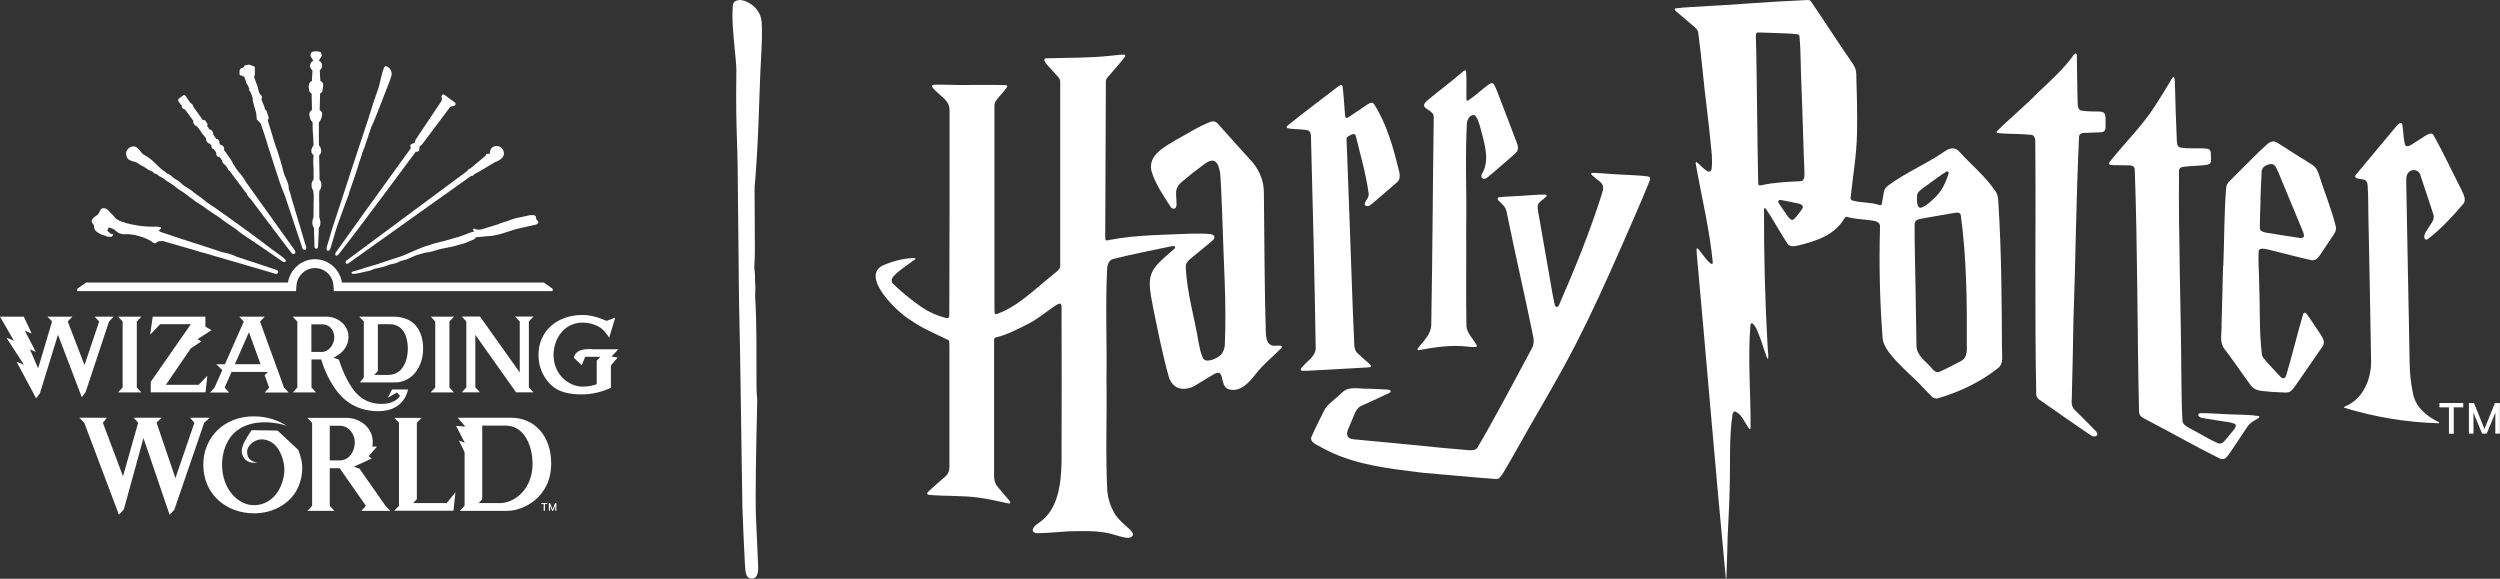
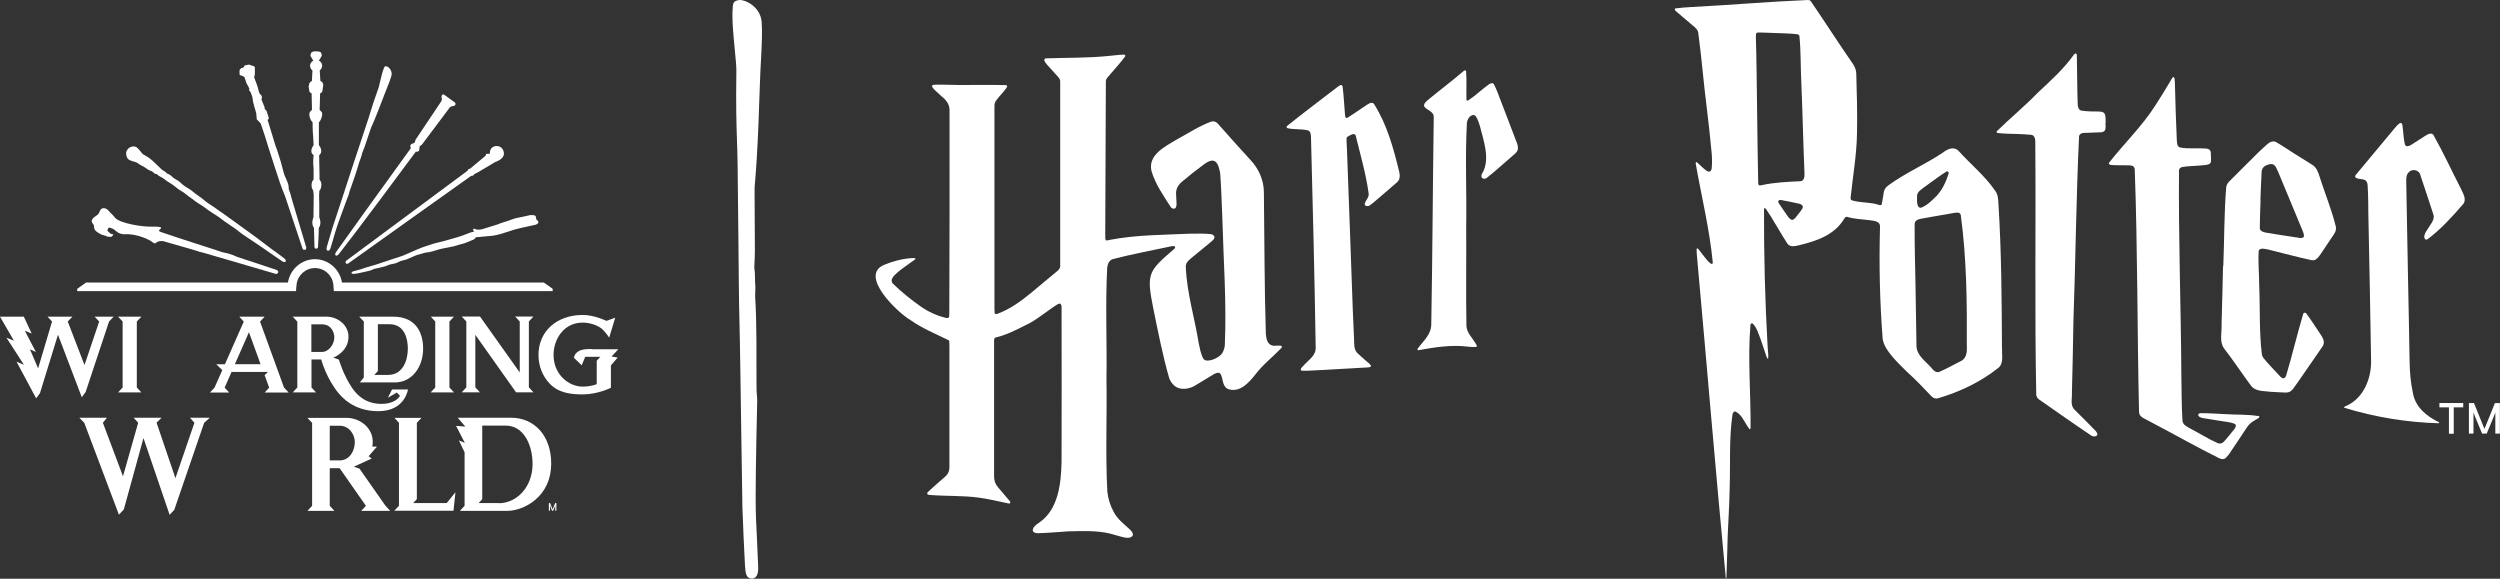
<svg xmlns="http://www.w3.org/2000/svg" id="Artwork" viewBox="0 0 202.65 46.91">
  <rect x="0" y="0" width="202.65" height="46.91" fill="#333333" stroke="none" />
  <defs>
    <style>.cls-1{fill:#fff;stroke-width:0px;}</style>
  </defs>
  <path class="cls-1" d="m111.08,29.75s.07-.08.05-.11c-.11-.18-.3-.29-.45-.43-.21-.18-.42-.37-.62-.56-.34-.3-.28-.77-.3-1.18-.03-.75-.07-1.51-.1-2.26-.16-4.31-.3-8.62-.47-12.93-.01-.29-.03-.58-.04-.87,0-.28-.02-.28.26-.43.15-.08.39-.21.48,0,.38,1.55.83,3.1,1.05,4.68.06.33-.22.54-.31.83-.06.25.28.26.42.15.09-.07.19-.14.27-.21.65-.56,1.31-1.11,1.95-1.68.22-.21.22-.53.15-.82-.46-1.9-.99-3.85-2.05-5.51-.18-.21-.47.01-.65.13-.47.32-.94.64-1.42.95-.06.04-.12.07-.2.06-.06-.09-.07-.21-.08-.33h0c-.07-.74-.09-1.48-.19-2.22-.08-.29-.38.04-.52.12-1.33,1.03-2.68,2.03-3.99,3.09-.05.05-.03.14.04.17.53.12,1.09.05,1.62.17.28.05.28.37.29.6.15,5.67.29,11.34.38,17.01.03.66-.61,1.03-1,1.48-.07.1-.25.2-.2.34.02.05.07.06.12.06.15,0,.3,0,.45,0,1.63-.07,3.27-.19,4.9-.27.05,0,.09-.02.13-.03Z" />
  <path class="cls-1" d="m114.96,28.39c1.33-.24,2.68-.46,4.04-.29.16.02.32.03.49.03.05,0,.09,0,.14,0,.05,0,.1-.09.08-.13-.03-.05-.06-.1-.09-.15-.26-.45-.7-.85-.75-1.39-.05-2.7,0-5.41-.02-8.11h0,0c.05-2.8-.1-5.62.06-8.42.04-.24.18-.51.43-.59.13-.04.24,0,.3.1.15.24.24.5.32.77.29,1.17.85,2.66.22,3.79-.23.3-.03.64.33.43.74-.59,1.44-1.24,2.17-1.86.2-.16.4-.35.36-.63,0-.09-.03-.18-.05-.27-.43-1.16-.89-2.32-1.33-3.48-.18-.45-.33-.92-.56-1.35-.04-.08-.13-.12-.21-.09-.07.02-.13.04-.19.08-.59.42-1.1.93-1.7,1.32-.05.03-.12-.02-.13-.07,0-.03,0-.07,0-.1-.02-.74.03-1.49-.03-2.22,0-.03-.08-.07-.11-.05-.05.03-.1.05-.14.09-.89.77-1.83,1.47-2.73,2.21-.13.11-.27.22-.37.36-.31.5.78.52.73,1.14-.08,5.59-.1,11.18-.2,16.77,0,.85-.65,1.36-1.11,1.99-.01.02,0,.04,0,.07,0,.03.04.06.08.06Z" />
  <path class="cls-1" d="m103.34,28.04c-.59-.02-.68-.5-.73-.93-.12-3.84-.11-7.68-.16-11.52,0-1-.43-1.94-1.12-2.66-.9-.97-1.77-1.96-2.65-2.95-.14-.12-.3-.17-.48-.13-1,.36-1.9.97-2.84,1.47-.91.56-2.3,1.22-2.03,2.51.3,1.07.97,2.01,1.56,2.94.11.17.37.22.44.01.02-.06.04-.13.04-.2,0-.3-.03-.6-.04-.9-.01-.45.25-.78.59-1.04.53-.45,1.08-.88,1.64-1.29.5-.38.97-.56,1.22.17.07.22.13.45.14.68.08,1.13.11,2.27.16,3.41.09,3.47.36,6.96.2,10.43-.05.28-.14.58-.37.77-.29.24-.66.41-1.05.42-.17,0-.29-.08-.36-.23-.17-.37-.25-.77-.33-1.17-.33-2.07-.97-4.1-1.05-6.2-.02-.33.24-.54.47-.73.38-.31.75-.62,1.13-.93.16-.13.33-.26.48-.4.17-.12.38-.36.12-.53-.05-.03-.11-.05-.16-.06-.54-.06-1.09-.04-1.63-.04-2.18.1-4.4.09-6.55.5-.35.1-.4.08-.39-.31.02-4.18.04-8.35.05-12.53,0-.27.26-.43.4-.63.38-.46.81-.9,1.16-1.39.04-.07,0-.15-.08-.15-.41,0-.81.07-1.21.1-1.71.18-3.43.14-5.15.2-.07,0-.13.12-.1.19.05.13.14.24.23.34.25.28.5.55.75.83.14.15.31.3.3.53,0,4.95,0,9.91,0,14.86.02.21-.07.35-.22.48-.7.57-1.39,1.16-2.09,1.74-.84.69-1.73,1.35-2.76,1.73-.08.02-.2.07-.24-.04,0-.12-.02-.23-.02-.35,0-5.49,0-10.97,0-16.46,0-.17.05-.32.15-.45.27-.38.63-.69.87-1.08.03-.06-.01-.15-.08-.15-1.28-.04-2.55,0-3.83-.01-.67,0-1.35-.05-2.02-.02-.03,0-.07.02-.1.03-.03.01-.06.09-.05.12.17.29.47.48.7.72.38.3.72.66.72,1.17.01,5.52,0,11.04-.02,16.57,0,.31-.06.34-.36.27-.68-.18-1.31-.46-1.89-.86-.83-.58-1.62-1.21-2.34-1.92-.07-.07-.08-.16-.08-.26,0-.46,1.51-1.37,1.92-1.7.03-.02,0-.07-.03-.08-.08,0-.16-.02-.24-.01-.79.05-1.55.25-2.29.56-2.01.88,1.12,3.86,2.17,4.47.95.67,2.03,1.11,3.07,1.62.04.02.07.07.07.11,0,.15.01.3.01.45,0,3.25,0,6.5,0,9.74,0,.32-.12.58-.37.79-.37.31-.73.64-1.1.97-.08.07-.16.14-.23.21-.05.05-.11.1-.1.17.02.1.12.1.2.11,1.31.11,2.63.04,3.93.21.83.11,1.64.31,2.46.48.03,0,.07,0,.1,0,.02,0,.06-.06.05-.08-.01-.03-.02-.07-.04-.1-.32-.38-.65-.76-.97-1.14-.21-.24-.3-.52-.31-.83,0-3.58,0-7.17,0-10.75,0-.1,0-.21,0-.31,0-.09.02-.2.11-.24.84-.19,1.61-.58,2.38-.97.48-.22.92-.5,1.34-.81.45-.31.88-.65,1.34-.93.04-.02.09-.03.13-.04.14-.01.16.16.17.26.02,4.19,0,8.38,0,12.56-.04,1.74-.25,3.87-1.81,4.93-.13.08-.25.17-.36.28-.32.36-.15.6.3.58.81-.02,1.62-.1,2.43-.15,1.12-.02,2.27-.08,3.36.18.32.09.65.18.97.27.22.05.46.12.68.04.2-.06.27-.23.16-.41-.04-.07-.1-.13-.15-.19-.48-.45-1.03-.85-1.34-1.44-.29-.52-.47-1.09-.53-1.68-.16-3.02-.02-6.06-.07-9.08h0c.05-3.02-.1-6.06.06-9.08.04-.27.15-.57.43-.67,1.55-.4,3.12-.7,4.69-1.03.1-.02.2-.04.31-.03.05,0,.1.09.07.13-.02.03-.03.06-.06.09-2.12,1.83-2.27,1.98-1.71,4.81.39,1.9.76,3.8,1.29,5.66.07.19.17.36.3.5.49.57,1.35.43,1.91.05.47-.28.93-.57,1.4-.85.41-.22.57-.17.68.3.08.36.16.85.6.93.89.22,1.58-.56,2.08-1.19.61-.81,1.42-1.44,2.12-2.16.02-.02.03-.06.05-.09.03-.18-.35-.09-.62-.11Z" />
  <polygon class="cls-1" points="123.54 15.86 123.54 15.86 123.54 15.86 123.54 15.86" />
  <polygon class="cls-1" points="195.18 22.28 195.18 22.28 195.18 22.28 195.18 22.28" />
  <path class="cls-1" d="m183.08,33.73c-.89-.15-1.81-.1-2.7-.16h0s0,0,0,0c-.66-.03-1.32-.08-1.98-.08-.23,0-.3.2-.07.32.09.05.19.08.3.09.41.06.82.13,1.24.2.42.08.86.09,1.26.25.2.09.08.32-.02.44-.29.35-.56.71-.87,1.04-.13.11-.28.16-.45.1-.77-.34-1.49-.8-2.24-1.19-.27-.16-.63-.3-.64-.67-.08-1.22-.06-2.43-.09-3.65-.03-5.54-.24-11.09-.19-16.63.03-.14.12-.22.26-.25.5-.09,1.02-.08,1.52-.13.95-.07.82-.12.8-1.01-.02-.25-.15-.33-.39-.36-.69-.05-1.4.04-2.08-.08-.29-.05-.27-.42-.29-.64-.07-1.49-.11-2.99-.15-4.49-.01-.18,0-.37-.06-.55,0-.02-.07-.04-.09-.02-.09.06-.13.16-.18.25-.41.7-.84,1.39-1.28,2.07-1.07,1.67-2.52,3.06-3.74,4.62-.06.21.32.17.48.19.32,0,.65,0,.97.01.24,0,.57-.03.64.28.24,6.56.2,13.15.35,19.72.01.28.24.45.47.55.19.1.39.21.58.31,1.82.95,3.6,1.97,5.44,2.88.18.09.4.12.55-.03.08-.08.16-.17.23-.26.49-.71.97-1.45,1.45-2.17.16-.25.37-.45.63-.59.09-.07.55-.24.36-.39Z" />
-   <path class="cls-1" d="m133.64,14.31c-1.01-.14-2.04-.12-3.05-.21-.52-.02-1.04-.1-1.56-.08-.02,0-.04.03-.05.04-.02.12.23.26.31.34.56.47.82.53.56,1.31-.97,3.08-2.2,6.09-3.49,9.05-.16.24-.31.1-.35-.13-.05-.23-.1-.45-.14-.68-.39-2.25-.79-4.5-1.18-6.75-.14-.74.02-.72.55-1.17.04-.04.08-.08.12-.12.03-.03,0-.11-.03-.12-.03,0-.07-.02-.1-.02-.57,0-1.14.06-1.7.09h0c-.65.05-1.3.06-1.95.12-.03,0-.07.01-.1.02-.08.02-.11.14-.06.2.04.05.07.09.12.13.36.33.55.52.62,1.01.68,3.35,1.46,6.68,2.14,10.03.05.3.02.58-.11.84-1.47,2.71-2.89,5.46-4.45,8.11-.17.2-.48.18-.72.17-.72-.07-1.43-.13-2.15-.19-2.38-.24-4.76-.47-7.14-.69-.52-.04-.62-.34-.47-.77.19-.45.38-.9.57-1.35.1-.23.25-.46.48-.57.67-.31,1.35-.62,2.02-.93.1-.06.52-.18.37-.34-.07-.05-.15-.06-.23-.07-.49-.02-.97-.06-1.46-.07-.69.05-1.6-.25-2.15.25-.35.32-.71.63-1.07.94-.19.17-.35.37-.47.6-.33.7-.71,1.39-1.01,2.1-.14.32.18.52.42.66.32.17.63.35.95.5,2.36,1.16,5.04,1.44,7.62,1.76,1.99.16,3.97.37,5.96.51.26.02.4-.21.53-.4.78-1.29,1.49-2.61,2.24-3.91,1.27-2.2,2.55-4.38,3.71-6.63,1.3-2.54,2.48-5.15,3.63-7.76.78-1.78,1.57-3.55,2.3-5.35.07-.17.17-.39-.06-.47Z" />
  <path class="cls-1" d="m197.27,10.95c-.18-.25-.51-.05-.71.08-.33.21-.67.42-1,.64-.17.12-.51.32-.62.04-.12-.5-.12-1.04-.2-1.55,0-.12-.1-.25-.22-.17-.17.12-.31.28-.44.44-1.04,1.26-2.1,2.51-3.14,3.77-.18.33.48.29.67.36.21.04.3.26.31.45.07.97.04,1.95.07,2.92.08,3.76.15,7.51.21,11.27.04,1.51-.64,3.17-2.13,3.75-.04.02-.07.07-.05.1,2.47.76,5.07,1.19,7.66,1.26.01,0,.03-.03.04-.05,0,0,0-.02-.01-.03-.98-.47-1.9-1.2-2.11-2.33-.2-.9-.27-1.81-.28-2.73-.03-2.3-.09-4.59-.13-6.89h0c-.05-2.53-.09-5.06-.14-7.58,0-.25,0-.53.19-.72.32-.37.91-.17.97.26.34,1.05.71,2.09,1.04,3.14.1.31-.06.59-.24.84-.11.18-.23.35-.34.53-.07.11-.12.22-.15.35-.04.17.06.42.26.29,1.08-.81,1.99-1.81,2.87-2.83.34-.39-.01-.9-.18-1.29-.74-1.43-1.41-2.9-2.2-4.3Z" />
  <path class="cls-1" d="m170.69,9.93h0c-.05-.48.1-.89-.56-.89-.46,0-.93,0-1.39-.07-.24-.03-.32-.31-.32-.51-.05-1.31-.04-2.62-.07-3.93,0-.07,0-.15-.07-.18-.08-.04-.13.03-.17.08-.83,1.17-1.9,2.12-2.94,3.1-1.06,1.09-2.24,2.06-3.32,3.12-.02.03.01.11.05.12.03,0,.07.02.1.02.5.05,1,.06,1.49.07.39.02.79.03,1.18.07.22.04.31.28.31.49.06,6.86-.06,13.74.08,20.6.03.14.09.26.21.35,1.42.99,2.83,1.99,4.27,2.95.1.06.22.07.34.04.09-.02.16-.13.12-.22-.03-.06-.06-.13-.1-.18-.56-.59-1.14-1.15-1.72-1.73-.4-.37-.2-.94-.23-1.42.05-1.9.09-3.8.12-5.71.18-5.02.22-10.05.46-15.06.06-.27.35-.27.57-.27.35-.01.7-.02,1.04-.04.63.02.54-.3.53-.8h0Z" />
  <path class="cls-1" d="m162.28,28.29c-.02-3.94-.04-7.89-.29-11.83-.02-.36-.04-.73-.28-1.02-.82-1.2-1.97-2.12-2.94-3.2-.39-.4-.88-.17-1.25.11-1.43.97-3.04,1.64-4.44,2.67-.25.17-.38.4-.4.69-.05.29-.09.57-.15.86-.04.08-.15.07-.22.04-.69-.24-1.45-.15-2.16-.36-.1-.03-.15-.1-.14-.21.18-1.76.5-3.52.52-5.29.03-1.59-.01-3.18-.06-4.77,0-.27-.1-.52-.24-.75-1.17-1.69-2.28-3.42-3.43-5.11-.06-.08-.14-.12-.24-.12-3.15.13-6.3.41-9.45.57-.43.03-.86.05-1.28.11-.02,0-.05.01-.06.03-.01.01-.03.05-.02.06.07.13.18.21.29.3.4.34.8.68,1.19,1.01.19.15.39.32.43.57.28,2.08.44,4.17.71,6.26.14,1.07.24,2.14.35,3.22.06.51.08,1.02.03,1.53-.01.07-.05.13-.08.19-.18.21-.53-.17-.67-.28-.15-.13-.29-.27-.43-.4-.03-.03-.09-.04-.09-.02-.01.03-.03.06-.03.09.47,2.68,1.13,5.34,1.39,8.05-.07.49-.98-.9-1.09-1-.04-.05-.09-.11-.14-.15-.01-.01-.04,0-.06,0,0,0-.02.02-.02.02,0,.1,0,.21,0,.31.8,8.82,1.53,17.64,2.37,26.46.06-.13.05-.21.05-.29h0c.02-.63.04-1.25.06-1.88.02-1.77.18-3.54.2-5.32.06-1.95-.06-3.94.23-5.87.03-.11.12-.27.26-.2.25.13.44.35.58.58.14.22.27.43.4.65.04.06.08.11.12.17.03.05.09,0,.1-.04.03-2.79-.24-5.6-.01-8.38.01-.07.07-.18.15-.14.32.21.53.92.67,1.27.17.48.33.97.49,1.45.02.05.05.1.08.15,0,0,.02,0,.03,0,0,0,.02-.01.02-.02.03-.35-.04-.69-.05-1.04-.21-3.68-.3-7.37-.29-11.06,0-.13.11-.09.16-.02.13.2.27.41.4.61.44.72.86,1.46,1.32,2.17.19.32.57.25.88.18,1.46-.35,2.96-.83,3.76-2.2.05-.08.13-.15.23-.12.53.17,1.1.18,1.65.25.32.06.95.03,1,.46,0,.09,0,.19,0,.28-.08,2.97-.01,5.94.22,8.9.12.93,1.32,2.02,1.97,2.67.71.63,1.36,1.33,2.02,2.02.14.12.3.17.48.13,1.76-.52,3.44-1.31,4.88-2.45.48-.36.3-1.02.33-1.53Zm-16.15-11.44c-.16.3-.4.54-.6.81-.04.04-.08.08-.13.12-.17.12-.33-.05-.43-.17-.26-.38-.54-.76-.79-1.15-.08-.15-.01-.27.17-.25.49.08.99.2,1.48.3h0c.16.03.37.15.29.35Zm.07-2.33c-.05.1-.14.16-.25.17-1.05.05-2.11.09-3.15.32-.22.05-.28.01-.28-.21-.03-1.98-.08-3.97-.09-5.95h0c-.03-1.96-.04-3.92-.1-5.88h0c.01-.11-.02-.3.12-.33.43-.02.86.03,1.29.03.66.04,1.33.02,1.98.11.07.02.12.07.14.14.13,1.29.09,2.6.16,3.89.1,2.4.15,4.8.25,7.2,0,.17.02.35-.07.51Zm9.2,1.31c.04-.31.36-.48.58-.66.6-.42,1.17-.87,1.79-1.26.03-.02.07-.02.08-.02.11.02.12.11.1.2h0c-.21.65-.5,1.29-.97,1.79-.37.36-.74.75-1.23.95-.44.11-.35-.73-.35-1Zm4.04,12.26c0,.55-.04,1.01-.61,1.24-.54.27-1.06.57-1.62.81-.23.09-.43-.06-.57-.23-.47-.58-1.24-1.03-1.29-1.83-.03-1.66-.05-3.32-.08-4.98h0c-.03-1.65-.08-3.29-.07-4.94h0c0-.26.24-.38.47-.42.89-.17,1.78-.31,2.67-.47.21-.03.53-.12.6.16.48,3.52.51,7.11.49,10.66Z" />
  <polygon class="cls-1" points="197.74 33.02 198.51 33.02 198.51 35.16 198.9 35.16 198.9 33.02 199.67 33.02 199.67 32.67 197.74 32.67 197.74 33.02" />
  <path class="cls-1" d="m202.24,32.67l-.85,2.1-.85-2.1h-.41v2.48h.37v-1.72c.02.06.13.35.13.35l.57,1.37h.37l.57-1.37s.11-.29.13-.35v1.72h.37v-2.48h-.41Z" />
  <path class="cls-1" d="m187.92,14.02c-.11-.34-.32-.59-.63-.75-.45-.28-.91-.56-1.36-.85-.47-.29-.93-.62-1.41-.89-.31-.18-.61.04-.83.24-.18.16-.36.33-.54.5-.83.83-1.67,1.65-2.49,2.48-.1.12-.17.25-.2.4-.18,2.13-.15,4.29-.24,6.43h-.02,0c-.03,1.56-.08,3.13-.12,4.69.04.64-.2,1.42.2,1.97.75.97,1.43,2,2.16,2.99.37.53,1.06.45,1.63.53.39.03.79.04,1.18.06.16,0,.33-.02.46-.13.06-.05.12-.11.17-.17.81-1.13,1.58-2.29,2.38-3.43.23-.32.05-.68-.14-.96-.39-.57-.76-1.17-1.17-1.72-.08-.1-.21-.08-.25.03-.5,1.67-.89,3.36-1.39,5.02-.13.32-.35.22-.52.01-.44-.49-.92-.95-1.33-1.47-.05-.08-.09-.16-.11-.25-.23-1.86-.14-3.75-.22-5.63,0-.93-.1-1.86-.04-2.78.08-.3.56-.15.78-.11,1.17.28,2.33.61,3.51.86.37.08.58-.29.77-.55.29-.42.57-.85.85-1.27.19-.28.42-.55.34-.91-.36-1.47-.96-2.88-1.41-4.33Zm-1.54,5.26c-.9-.12-1.78-.28-2.68-.42-.21-.04-.51-.11-.52-.37,0-.75.04-1.51.06-2.26h-.01c.04-.79.05-1.58.1-2.36h0c.04-.22.16-.38.37-.47.65-.27.74.02.98.56.65,1.55,1.29,3.1,1.93,4.65.07.16.14.32.15.5,0,.2-.24.19-.38.18Z" />
  <path class="cls-1" d="m7.71,18.65h0s.05.07.08.09c.05.06.27.19.34.22.07.06.17.08.24.1.04,0,.09.03.16.05.09.04.18.07.25.08.01,0,.03,0,.04,0,.08.01.19.03.26-.03.03-.02.1-.12.1-.16,0-.04-.14.03-.29-.12-.03-.03-.19-.17-.19-.2,0-.03.1-.24.13-.24.03,0,.15.04.15.04.14.04.3.13.41.24.28.26.64.27.66.27,1.07-.09,2.17.51,2.27.61.16.16.28.12.3.11h.01s.01-.02.01-.02c.22-.21.6-.14.6-.14l2.6.75c.24.09.46.15.66.19l5.85,1.71s.03,0,.05,0c.06,0,.11-.04.14-.09.02-.04.02-.09,0-.13-.02-.04-.05-.07-.1-.09-.37-.12-1.64-.56-3.23-1.07-.2-.1-.41-.18-.61-.24-.16-.05-.33-.09-.55-.13-3.08-1-4.81-1.56-5-1.64-.16-.06-.16-.11-.17-.12,0-.03.07-.08.1-.11.04-.03.07-.05.07-.1v-.04s-.04-.02-.04-.02c-.08-.04-.39-.06-.82-.05-.57.02-2.53-.25-2.89-.75-.08-.11-.17-.21-.26-.29-.07-.06-.14-.13-.2-.21-.22-.29-.65-.39-.78.06-.1.34-.53.35-.62.7-.04.15.11.25.17.38.03.12,0,.27.09.38Z" />
  <path class="cls-1" d="m24.04,23.06h0s0,0,0,0c.09-.75.73-1.33,1.49-1.33h0c.77,0,1.41.58,1.49,1.33h0s0,0,0,0c.03.26.04.54.04.54h17.74v-.19l-.72-.51s-16.21,0-16.36,0c-.17-1.06-1.09-1.89-2.19-1.89h0c-1.1,0-2.02.83-2.19,1.89-.16,0-16.36,0-16.36,0l-.72.51v.19h17.74s0-.28.04-.54Z" />
  <path class="cls-1" d="m26.04,29.14s.4,1.53,1.41,2.74c.7.85,1.77,1.45,3.22,1.45,2.17,0,2.4-1.76,2.4-1.76h-1.29s-.34.67-.34.67l.73-.42.25.26c-.1.23-.56.66-1.48.66-1.25,0-1.96-.65-2.41-1.31-.7-1.04-1.06-2.28-1.06-2.28l-.45-.16s1.23-.46,1.23-1.7c0-.61-.38-1.16-.98-1.44-.25-.12-.52-.18-.79-.18h-2.75l.37.4v5.34l-.37.4h1.89l-.37-.4v-2.27h.8Zm-.8-.61v-2.24h.85c.79,0,1.01.69,1.01,1.05,0,.58-.45,1.19-1.01,1.19h-.84Z" />
  <polygon class="cls-1" points="36.8 25.67 36.8 25.67 34.92 25.67 35.28 26.06 35.28 31.41 34.91 31.81 36.8 31.81 36.43 31.41 36.43 26.06 36.8 25.67" />
  <path class="cls-1" d="m42.87,26.06l.37-.4h-1.48l.37.4c0,.28,0,4.13,0,4.13l-3.22-4.53h-1.48l.37.4s0,5.34,0,5.34l-.37.4h1.47l-.37-.4v-4.26l3.3,4.66h1.41l-.37-.4v-5.35h0Z" />
  <path class="cls-1" d="m26.5,20.29h0s.02.01.03.02c.02,0,.06.03.12,0,.07-.03.12-.1.15-.22.05-.17.12-.41.2-.67.06-.21.12-.42.18-.62.16-.55.65-1.86.91-2.56.09-.26.16-.42.17-.45.01-.04.02-.07.03-.1.01-.06.03-.14.1-.34.02-.05.04-.11.07-.19.16-.45.49-1.4.65-1.98.01-.05.04-.11.06-.17.03-.07.05-.13.07-.19.01-.06.03-.11.05-.16.02-.07.05-.14.07-.25,0-.03.02-.06.04-.11.03-.07.08-.19.15-.38.08-.23.28-.82.41-1.22.07-.21.12-.36.13-.38,0-.02.03-.07.07-.15.05-.12.14-.31.24-.56.18-.43.51-1.29.75-1.92.08-.22.17-.42.24-.61.15-.37.27-.68.34-.94.1-.4-.22-.72-.38-.76-.15-.04-.19.04-.22.11h0c-.12.28-.23.75-.32,1.12-.05.24-.1.44-.14.55-.33.92-.46,1.33-.61,1.82-.06.18-.12.38-.19.61-.12.36-.35,1.05-.59,1.78-.31.93-.63,1.9-.75,2.27-.13.41-.68,2.11-1.09,3.34-.25.76-.45,1.36-.48,1.45-.07.24-.38,1.26-.45,1.52-.05.18-.07.29.02.36Z" />
  <path class="cls-1" d="m28.02,21.32c.04.07.14.09.2.04,1.12-.81,9.48-6.75,9.98-7.11.06.02.13-.01.16-.03.03-.02.07-.07.08-.1.07-.04.26-.14.4-.21.14-.07,1.1-.67,1.29-.77.46-.16.9-.46.64-1-.12-.25-.43-.36-.69-.28-.4.12-.37.54-.37.59-.1.04-.21.01-.27.02-.02,0-.03,0-.04.02,0,.01,0,.03-.01.05,0,.05-.04.09-.07.12h0l-1.21,1.01s-.1.02-.14.05c-.04.03-.06.09-.07.12-.38.28-8.8,6.52-9.83,7.29-.06.04-.07.12-.04.19Z" />
  <path class="cls-1" d="m40.46,18.15l-.31.1h0c-.36.11-.73.23-1.1.34-.11.03-.25.03-.38.02h-.03s-.07-.02-.11-.04c-.02-.01-.04-.02-.07-.03l-.05-.02-.08.12.04.04s.01.01.02.02c0,0,.02.02.02.02,0,.01.02.03.03.04-.02,0-.03.02-.05.02-.04.01-.08.02-.12.03-.06.01-.11.03-.17.05-.11.04-.21.08-.31.12-.1.04-.19.08-.29.11-.11.04-.23.08-.36.12-.36.1-.72.21-1.08.31-.05.01-.1.03-.15.04-.03,0-.07.02-.1.02-.05.01-.1.03-.15.04-.09.02-.19.05-.28.07-.19.04-.36.1-.53.16-.1.03-.21.07-.32.1-.23.07-.46.17-.68.26l-.12.05c-.21.09-.41.18-.62.27-.13.06-.26.12-.39.17-.17.07-.36.13-.55.19-.15.04-.3.09-.44.14-.27.1-.56.19-.84.28-.15.05-.3.11-.45.15-.11.03-.21.06-.31.09-.2.06-.41.12-.58.17-.06.02-.12.05-.18.07-.1.03-.18.05-.27.08-.09.02-.19.06-.3.08-.11.03-.06.01-.15.04-.09.03-.16.05-.15.14,0,.04.04.07.16.07,0,0,.21-.01.34-.04.32-.06.61-.14.94-.21.14-.03.33-.14.46-.17.14-.03.24-.05.38-.08.11-.02.25-.06.36-.09.18-.04.32-.13.48-.17.24-.06.49-.08.69-.2.19-.12.4-.13.62-.2.06-.02.11-.04.16-.07.03-.01.05-.02.08-.03.08-.03.17-.07.25-.11.18-.08.35-.16.53-.2.09-.02.17-.05.25-.07.14-.05.28-.09.42-.1.05,0,.1-.01.15-.02h.03c.19-.04.37-.1.54-.15.16-.05.33-.1.52-.14l.22-.04c.22-.04.46-.09.68-.14.13-.03.26-.07.38-.11.07-.02.14-.04.21-.06.04-.01.08-.02.12-.03.07-.02.14-.03.2-.06.22-.08.44-.17.64-.26h.02c.07-.04.15-.07.19-.14.04-.08.1-.09.2-.09.1,0,.21-.02.31-.03.29-.02.59-.05.89-.08.21-.03.44-.08.68-.15.17-.05.34-.11.51-.16.21-.07.42-.14.63-.2.28-.08.88-.21,1.16-.27.17-.04.33-.07.5-.11.1-.03.25-.1.24-.2,0-.05-.03-.12-.08-.15-.08-.05-.11-.13-.11-.25,0-.07-.07-.16-.14-.17h-.04c-.11-.02-.23-.03-.35,0-.14.04-.6.13-.73.16-.21.04-.43.08-.64.16-.26.1-.53.19-.8.27-.1.03-.2.06-.3.1Z" />
  <path class="cls-1" d="m33.28,11.96s.02.03.03.04c-1.81,2.48-5.98,8.3-6.04,8.39-.07.09-.16.25-.05.32.12.07.26-.13.26-.13,1.48-1.88,5.34-7.09,6.23-8.29.01,0,.03.01.05.01h0s.07,0,.11-.01c.07-.03.11-.09.12-.16l.02-.24s.01-.04.03-.05l.15-.11s.01-.01.02-.02l2.22-2.96c.06-.08.14-.13.23-.14l.11-.02c.07-.01.12-.05.15-.12.02-.06,0-.12-.04-.16h0s-.87-.63-.87-.63c-.05-.04-.12-.03-.16,0-.05.05-.07.11-.06.18l.02.11c.02.09,0,.19-.06.27l-2.06,3.08s0,.01-.01.02l-.05.18s-.02.04-.04.05l-.22.1c-.06.03-.11.09-.11.16,0,.04,0,.07.02.1h0Z" />
  <path class="cls-1" d="m34.3,28.26h0c0-1.25-.56-2.59-2.42-2.59-.63,0-2.76,0-2.76,0l.37.39v4.54l-.32.4h2.84c1.39,0,2.29-1.26,2.29-2.74Zm-1.24,0c0,.98-.43,2.13-1.59,2.13h-1.13l.29-.31v-3.8h.94c1.25,0,1.49,1.24,1.49,1.97h0Z" />
-   <path class="cls-1" d="m14.72,8.53l.03.16c.01.05.05.1.09.12l.16.07.67.91v.08s0,.01,0,.02c0,.02,0,.05,0,.07.03.06.07.13.1.17.01.01.02.02.04.03l.17.09.32.43.07.13v.02s.13.12.13.12l.21.29v.08s0,.08.03.12c.03.04.08.1.11.14.03.03.06.05.1.06h.06s.14.19.14.19l-.02.07h0s.09.16.11.18h0s.08,0,.08,0l.21.29v.15s-.01,0-.01,0c.02.06.12.18.17.2h.11s.21.3.21.3c0,.02,0,.04,0,.05.01.05.04.1.08.16.05.06.11.11.17.15l.18.24c.02.08.05.15.13.21.01,0,.02.01.03.01.3.4.77,1.03.78,1.04.01.02.25.34.61.81.09.19.2.34.32.43.54.72,3.22,4.28,3.31,4.38.05.06.11.1.17.1.06,0,.1-.04.1-.04,0,0,.12-.12,0-.28h0s-2.44-3.4-3.98-5.56c-.03-.07-.07-.14-.11-.2-.12-.18-.27-.39-.44-.56-.13-.17-.26-.35-.3-.41,0,0,0-.01,0-.02-.03-.07-.12-.18-.16-.24,0-.01-.02-.02-.02-.03-.03-.09-.07-.18-.14-.27-.02-.05-.11-.17-.13-.2l-.46-.65.03-.11h0c0-.06-.13-.25-.19-.27h0s-.1,0-.1,0l-.12-.16.02-.09h0s0-.05-.02-.07c-.02-.03-.05-.08-.08-.12-.02-.03-.06-.05-.09-.06h-.07s-.25-.36-.25-.36v-.14s0,0,0,0c0-.02-.13-.21-.15-.22l-.15-.05-.19-.27h0s.05-.12.03-.16c-.04-.07-.09-.16-.14-.24-.04-.06-.1-.09-.2-.1h-.05s-.75-1.06-.75-1.06l-.03-.1s-.04-.08-.07-.11l-.16-.12-.38-.56s-.06-.05-.09-.06c-.04,0-.08,0-.11.03l-.35.26c-.06.05-.07.14-.03.2l.22.32Z" />
  <path class="cls-1" d="m19.52,6.1h0s.14.07.18.08l.12.06v.04c.02.05.04.15.07.18,0,.02.04.12.08.26,0,.01,0,.02.01.03l.17.29.03.1h.02s.01.02.02.03c-.02.02-.03.05-.03.08,0,.08.07.17.13.23.1.26.15.43.16.48,0,.03-.01.1.03.28.02.06.05.17.06.22.01.07.05.21.09.33l.06.21s.04.14.05.18c0,.03.01.12.04.45,0,.03.02.07.04.09l.12.11s.06.07.08.09c.02.02.05.05.08.08l.32.95c.19.63.42,1.36.65,2.06.07.22.14.43.21.65.24.74.48,1.51.79,2.22l1.42,4.26c.03.09.12.13.21.11.02,0,.02,0,.03-.02.06-.04.08-.12.06-.19l-1.2-4.02c-.04-.17-.08-.36-.16-.55l-.03-.06-.02-.07c0-.17-.02-.35-.09-.53-.08-.22-.18-.43-.26-.61l-.09-.3c-.12-.51-.28-1.05-.48-1.65-.06-.17-.1-.3-.15-.41l-.65-2.13s.06-.03.08-.06c.02-.03.02-.07.01-.11l-.17-.54s-.02-.04-.04-.06l-.1-.09-.02-.06v-.07s0-.03-.01-.05l-.25-.61.04-.11s.01-.06,0-.09l-.03-.1s-.03-.06-.05-.07l-.1-.09h0s-.07-.19-.07-.19l-.11-.42-.27-.73c.08-.27.06-.31.06-.33,0-.02,0-.07,0-.1,0-.05,0-.09,0-.12,0-.03,0-.11,0-.22,0-.06-.04-.11-.1-.13l-.13-.04-.13-.05-.11-.03s-.05,0-.08,0l-.13.04c-.12,0-.19.04-.19.1,0,.01-.03.05-.07.1l-.14.04h-.01s-.13.09-.15.17c0,.06,0,.2,0,.24-.01.08,0,.17.09.19Z" />
  <path class="cls-1" d="m25.01,6.94c.03.22.05.37.06.42h0c0,.11.12.18.19.21l.03,1.33-.14.14s-.07.1-.07.16c0,.04,0,.08,0,.12.01.21.09.41.24.58,0,0,.01.02.02.02v.23c0,.33.02.66.05,1l.03.61c-.16.23-.21.43-.17.59.04.12.12.2.17.23v.04c-.04.35-.04.69,0,1.02v.9c-.17.21-.17.38-.16.52,0,.16.05.29.12.35.01.13.03.25.05.38v.08s-.02,1.74-.02,1.74c-.19.47-.04.76.04.87.01.32.04,1.52.04,1.53,0,.03.02.15.13.15.09,0,.16-.06.16-.17.02-.43.07-1.26.06-1.51.08-.11.23-.39.04-.87v-.24c0-.12,0-.24,0-.4v-.47c0-.12,0-.24-.01-.35v-.38c0-.11.01-.22.02-.32.07-.05.12-.16.15-.33.03-.18.02-.37-.14-.57v-.12c0-.1,0-.19,0-.27l-.03-1.57c.05-.04.13-.12.16-.26.04-.17-.02-.36-.18-.57v-1.83c.18-.22.27-.47.27-.72,0-.06-.03-.11-.07-.16l-.14-.14h0c.01-.22.02-.42.02-.65l.02-.69c.07-.03.18-.1.19-.21,0-.05.02-.2.06-.42.02-.17-.07-.32-.23-.38l-.05-.85c.07-.06.22-.22.19-.45-.03-.2-.17-.3-.26-.35l.23-.38v-.02s0-.27-.15-.31c-.11-.03-.22-.04-.33-.04h-.04c-.07,0-.13,0-.19.03h0s-.04.01-.05.02c-.15.04-.15.28-.15.31v.02l.23.38c-.09.05-.24.15-.26.35-.03.24.12.39.19.45l-.05.85c-.16.06-.25.21-.23.38Z" />
  <path class="cls-1" d="m10.83,13.09h0c.16.04.29.09.41.19.11.1.39.2.5.29.11.09.35.24.45.27.11.03.23.1.28.18s.24.09.24.09c0,0,.1.1.16.14.06.04.41.21.53.33s.5.3.77.53c.25.21.44.33.58.41.14.07.38.27.52.38.14.11.35.24.49.36.14.12.43.29.65.43.22.14.5.38.68.49.18.11.57.36.72.47.15.12.64.48.88.63.24.15.52.35.73.53.22.18.87.6,1.45.99.58.39,1.85,1.28,2.02,1.39.17.11.26.03.27,0,.01-.04.04-.1-.09-.22-.13-.12-.8-.59-1.08-.8-.29-.21-1.09-.83-1.31-.99-.21-.16-1.63-1.18-1.95-1.41-.32-.24-.76-.54-1-.71-.23-.17-.55-.39-.82-.56-.27-.17-.45-.38-.83-.63-.38-.25-.54-.45-.88-.64-.34-.19-.47-.33-.64-.49-.17-.15-.46-.25-.61-.42-.14-.16-.43-.27-.43-.27-.03-.08-.31-.24-.39-.29-.07-.05-.67-.67-.94-.88-.27-.21-.49-.3-.59-.37-.1-.07-.17-.22-.45-.51-.25-.25-.65-.1-.8.1-.16.2-.15.37-.07.63.09.25.39.32.55.36Z" />
  <path class="cls-1" d="m29.14,37.99l-.46-.16,1.45-.66h0l-.25-.19s.68-.78.68-.78h-.38c.26-1.4-.94-2.33-2.09-2.33h-3.17l.38.41v6.72l-.38.41h2.19l-.38-.41v-3.05h.8l2.13,3.05-.38.41h2.35l-.38-.41-2.11-3.01Zm-1.6-.67h-.81v-2.81h.8c.8,0,1.23.74,1.23,1.32h0c0,.72-.42,1.49-1.22,1.49Z" />
  <polygon class="cls-1" points="33.49 40.78 33.79 40.46 33.79 34.27 34.17 33.87 31.97 33.87 32.34 34.27 32.34 41 31.96 41.4 36.76 41.4 36.92 39.9 36.21 40.78 33.49 40.78" />
-   <polygon class="cls-1" points="43.88 40.86 44.07 40.86 44.07 41.4 44.17 41.4 44.17 40.86 44.36 40.86 44.36 40.78 43.88 40.78 43.88 40.86" />
  <path class="cls-1" d="m44.68,37.56c0-2.21-1.34-3.7-3.26-3.7h-4.32l.62.72-.75-.06.71,1.38-.48-.2.46.96v4.34l-.38.41h3.85c1.26,0,3.55-1.07,3.55-3.84h0Zm-4.25,3.22h-1.63l.29-.31v-5.97h1.91c1.44,0,2.17,1.55,2.17,3.11,0,1.87-1.28,3.18-2.74,3.18Z" />
  <path class="cls-1" d="m44.8,41.31l-.21-.53h-.1v.62h.09v-.43s.03.09.03.09l.14.34h.09l.14-.34s.03-.07.03-.09v.43h.09v-.62h-.1l-.21.53Z" />
  <path class="cls-1" d="m23.39,31.81l-.37-.4h0l-1.94-5.34.37-.4h-2.05l.36.4-1.53,3.46h-.7l.49.47-.63,1.42-.37.4h1.56l-.37-.4.56-1.27h2.95l-.27.26.37,1.01-.37.4h1.95Zm-4.35-2.29l1.14-2.59.94,2.59h-2.08Z" />
  <path class="cls-1" d="m47.97,28.29c-.59,0-1.18.04-1.4.54-.02.05-.05.17-.05.17l.63.61.29-.69h1.23l-.3.32v1.9c-.28.12-.75.2-1.14.2-1.13,0-2.36-.98-2.36-2.57,0-1.27.83-2.62,2.36-2.62.72,0,1.34.3,1.6.54.29.27.55.68.55.68l.49-1.62-.71.26s-.98-.48-1.92-.48c-2.12,0-3.59,1.33-3.59,3.24,0,.89.31,1.69.9,2.32.72.77,1.75.88,2.66.88,1.28,0,2.31-.54,2.31-.54v-1.81l.55-.64-.5-.08.55-.59h-2.16Z" />
  <polygon class="cls-1" points="50.12 28.29 50.12 28.29 50.12 28.29 50.12 28.29" />
  <polygon class="cls-1" points="11.46 25.67 11.46 25.67 9.57 25.67 9.94 26.06 9.94 31.41 9.57 31.81 11.46 31.81 11.09 31.41 11.09 26.06 11.46 25.67" />
  <polygon class="cls-1" points="31.62 41.4 31.62 41.4 31.62 41.4 31.62 41.4" />
-   <path class="cls-1" d="m16.65,26.49h0v-.82h-4.27l-.21,1.46.81-.85h2.49l-3.25,4.67v.85h4.44l.15-1.35s-.69.74-.7.74h-2.66l2.01-2.94.86-.58-.31-.18,1.13-.72-.48-.29Z" />
  <polygon class="cls-1" points="6.94 31.78 8.84 26.06 9.21 25.67 7.67 25.67 7.67 25.67 8.04 26.06 6.85 29.59 5.49 26.06 5.87 25.67 3.85 25.67 4.22 26.06 3.09 29.86 2.43 28.32 2.91 28.53 2.01 26.81 2.57 27.04 1.93 25.67 0 25.67 1.13 27.62 .52 27.37 1.94 29.57 1.34 29.32 2.93 32.29 3.24 31.87 4.7 27.13 6.63 32.2 6.94 31.78" />
-   <path class="cls-1" d="m24.42,37.24c-.1-.41-.24-.77-.24-.77l-1.68-1.57-2.1-.03s-.67.91-.78,1.47c-.12.59.29,1.33,1.26,1.14,0,0-.55.01-.77-.45-.12-.3-.16-.72.29-1.1.76-.63,1.63-.19,2,.26.36.44.8,1.39.6,2.43-.3,1.53-1.31,2.33-2.41,2.33-1.31,0-2.59-1.31-2.59-3.29,0-.7.19-1.56.69-2.23,1.26-1.68,3.81-1.19,4.55-.91-.57-.36-1.44-.77-2.65-.77-2.48-.01-4.11,1.76-4.11,3.91,0,2.45,1.9,3.95,4.11,3.95,1.48,0,2.71-.69,3.35-1.69h0c.43-.67.71-1.74.48-2.7Z" />
  <polygon class="cls-1" points="15.4 33.86 15.4 33.86 15.4 33.86 15.4 33.86" />
  <path class="cls-1" d="m17.01,33.86h-1.61l.36.41-1.54,4.49-1.53-4.5.41-.4h-2.27l.37.41-1.23,4.34-1.63-4.34.33-.41h-2.24l.4.41,2.81,7.45.4-.43,1.59-5.78,2.12,6.22.38-.41c.52-1.51,2.42-7.04,2.42-7.05l.46-.41Z" />
  <path class="cls-1" d="m59.92.01c-.47.03-.5.3-.52.51v.05c-.09.88.05,2.3.16,3.44.07.72.13,1.34.13,1.7-.04,2.91,0,4.21.05,5.72.02.57.04,1.18.05,1.9.02,1.14.04,3.3.06,5.6.03,2.94.05,5.98.09,7.13.04,1.28.11,6.62.17,10.52.03,2.4.06,4.29.07,4.57.02.74.16,3.94.21,4.73.04.54.08.9.41,1h0s.07.02.11.02c.06,0,.2.01.33-.11.16-.14.23-.41.22-.78-.02-.53-.05-1.28-.09-2.09-.03-.64-.06-1.31-.09-1.94-.07-1.71.02-5.87.07-8.11.02-.81.03-1.35.03-1.44,0-.12-.01-.21-.02-.31-.02-.19-.04-.42-.04-1.06,0-.15,0-.36,0-.61,0-1.43.02-4.42-.1-6.24-.02-.16,0-.36,0-.55.01-.21.02-.43,0-.61-.02-.17-.02-.33-.02-.5,0-.21,0-.45-.05-.76-.01-.07,0-.18,0-.35.02-.24.04-.6.04-1.23,0-.72-.01-2.59-.02-3.83,0-.66-.01-1.14,0-1.2,0-.07.01-.23.04-.49.03-.4.08-1,.13-1.81.09-1.39.2-4.15.26-6.15.02-.71.06-1.36.09-1.97.06-1.17.11-2.19.05-2.98-.1-1.24-1.33-1.82-1.82-1.78Z" />
</svg>